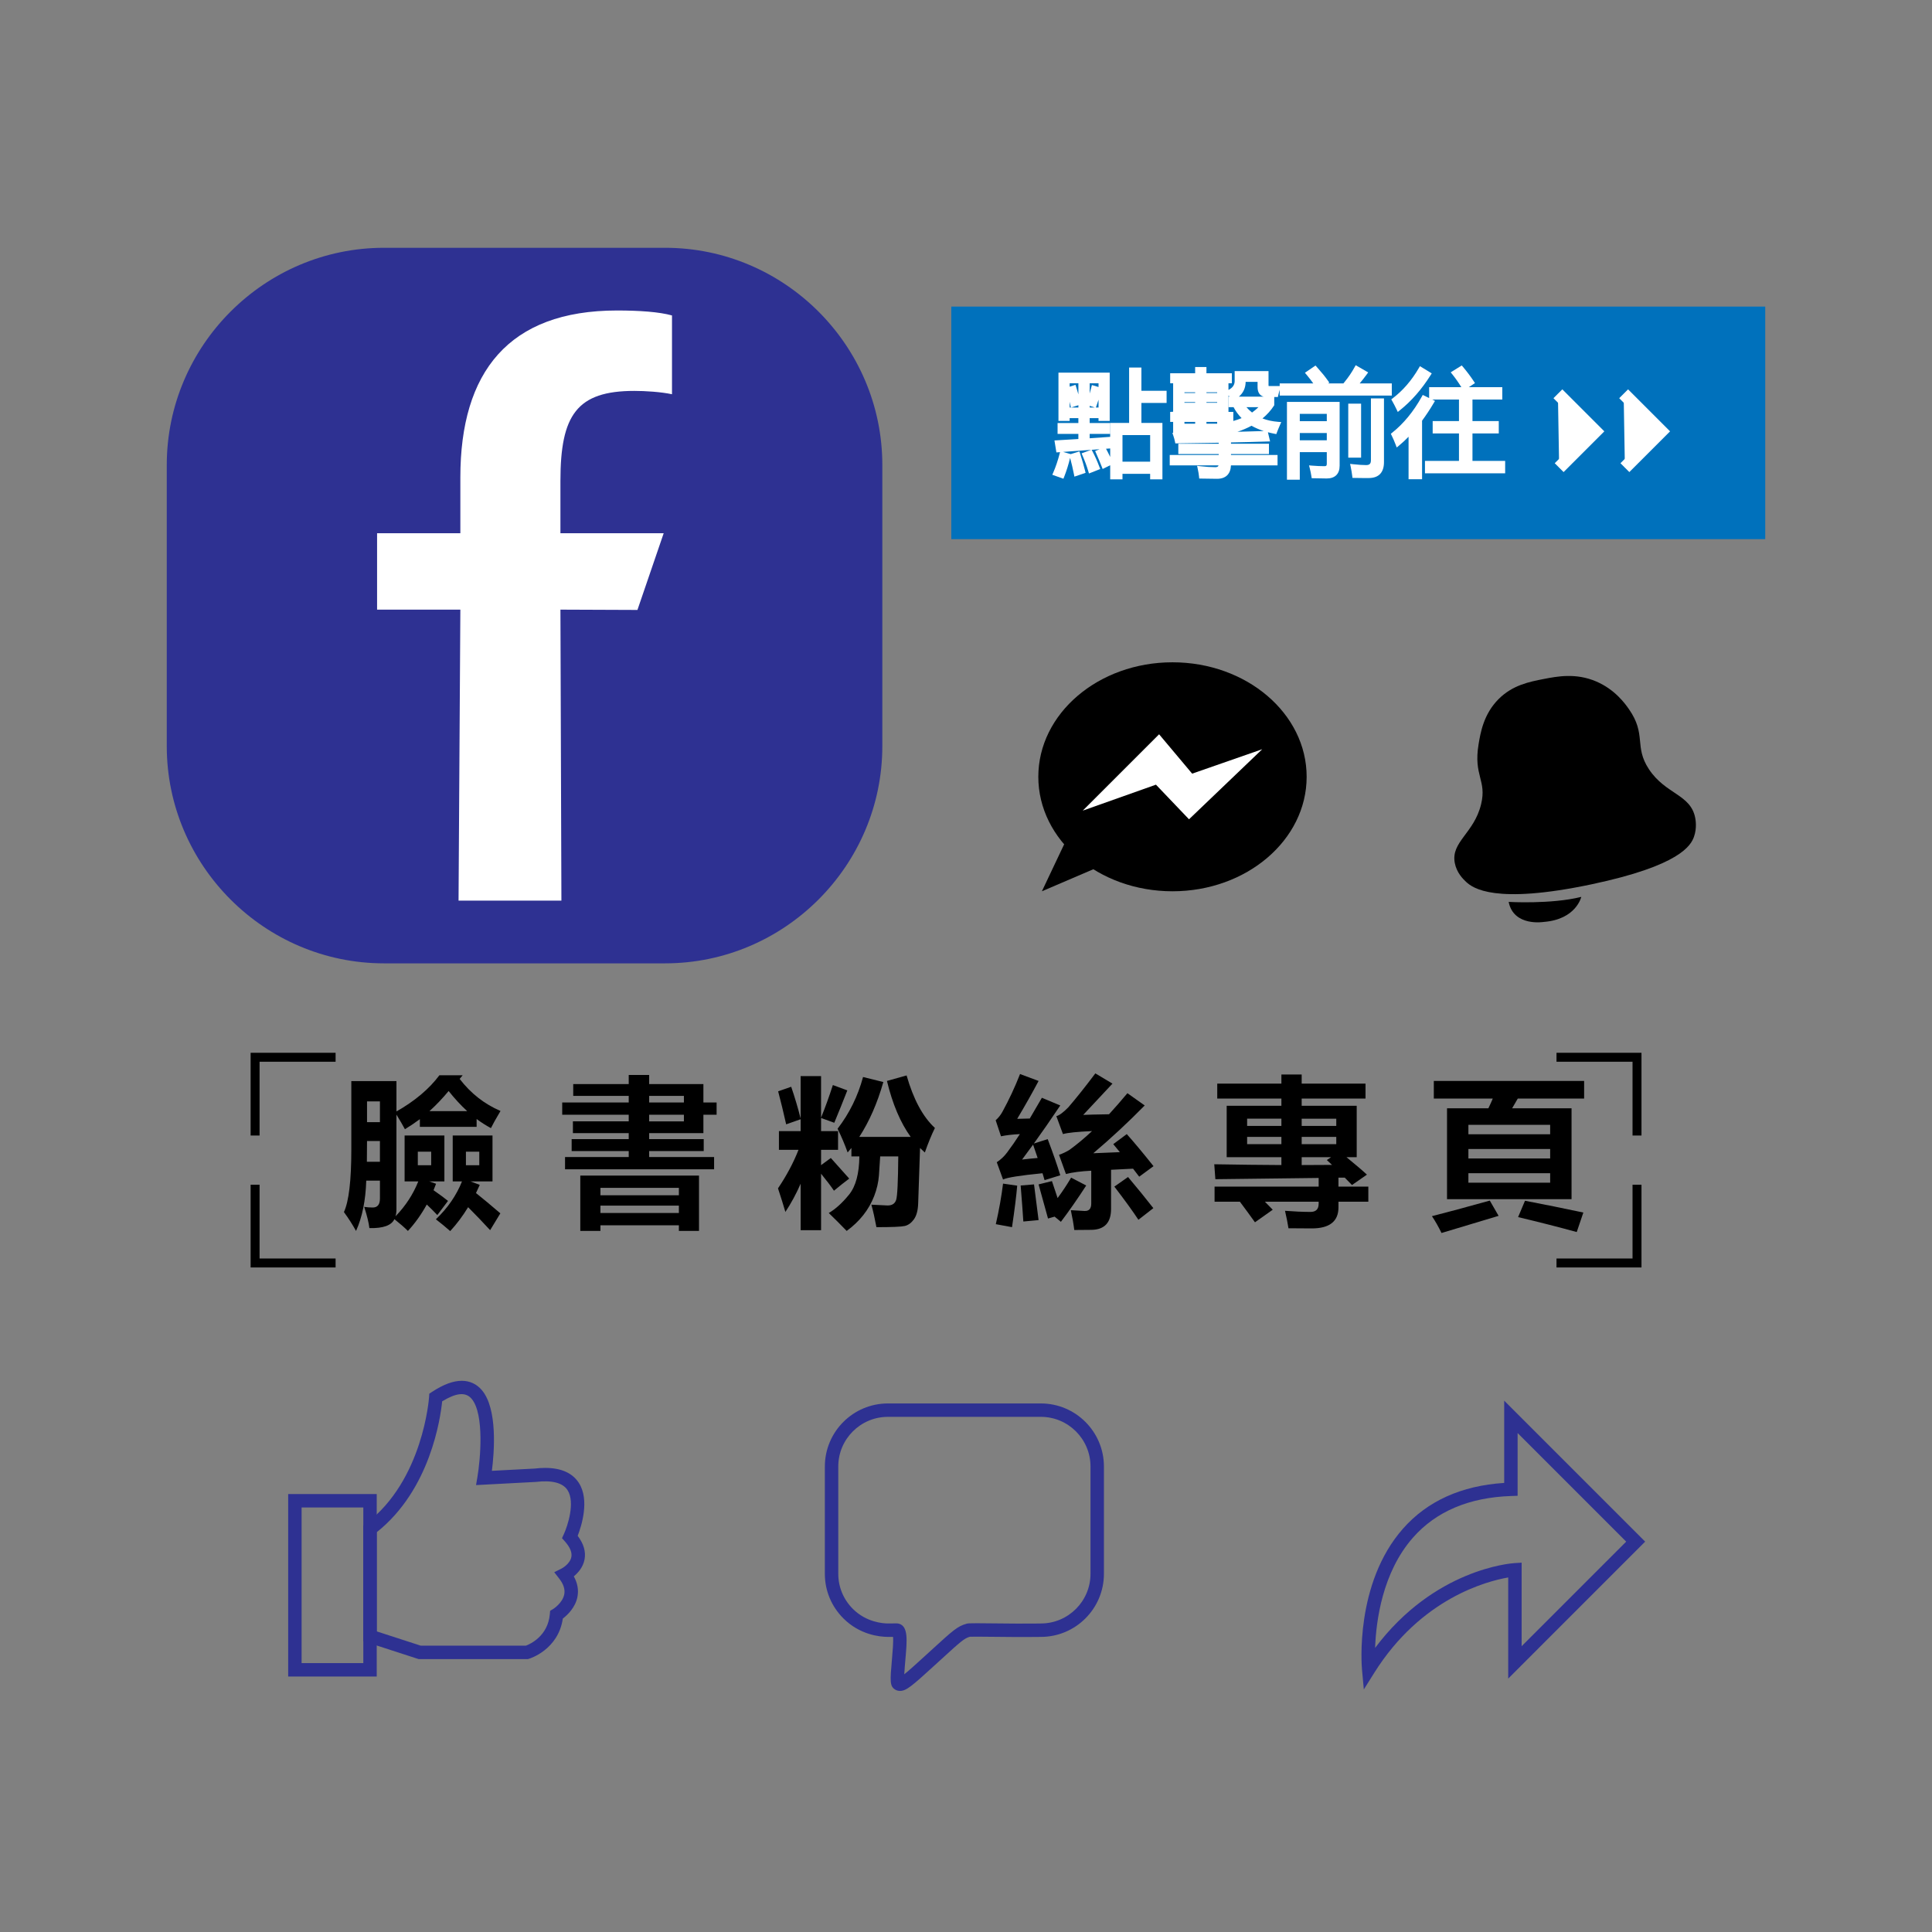
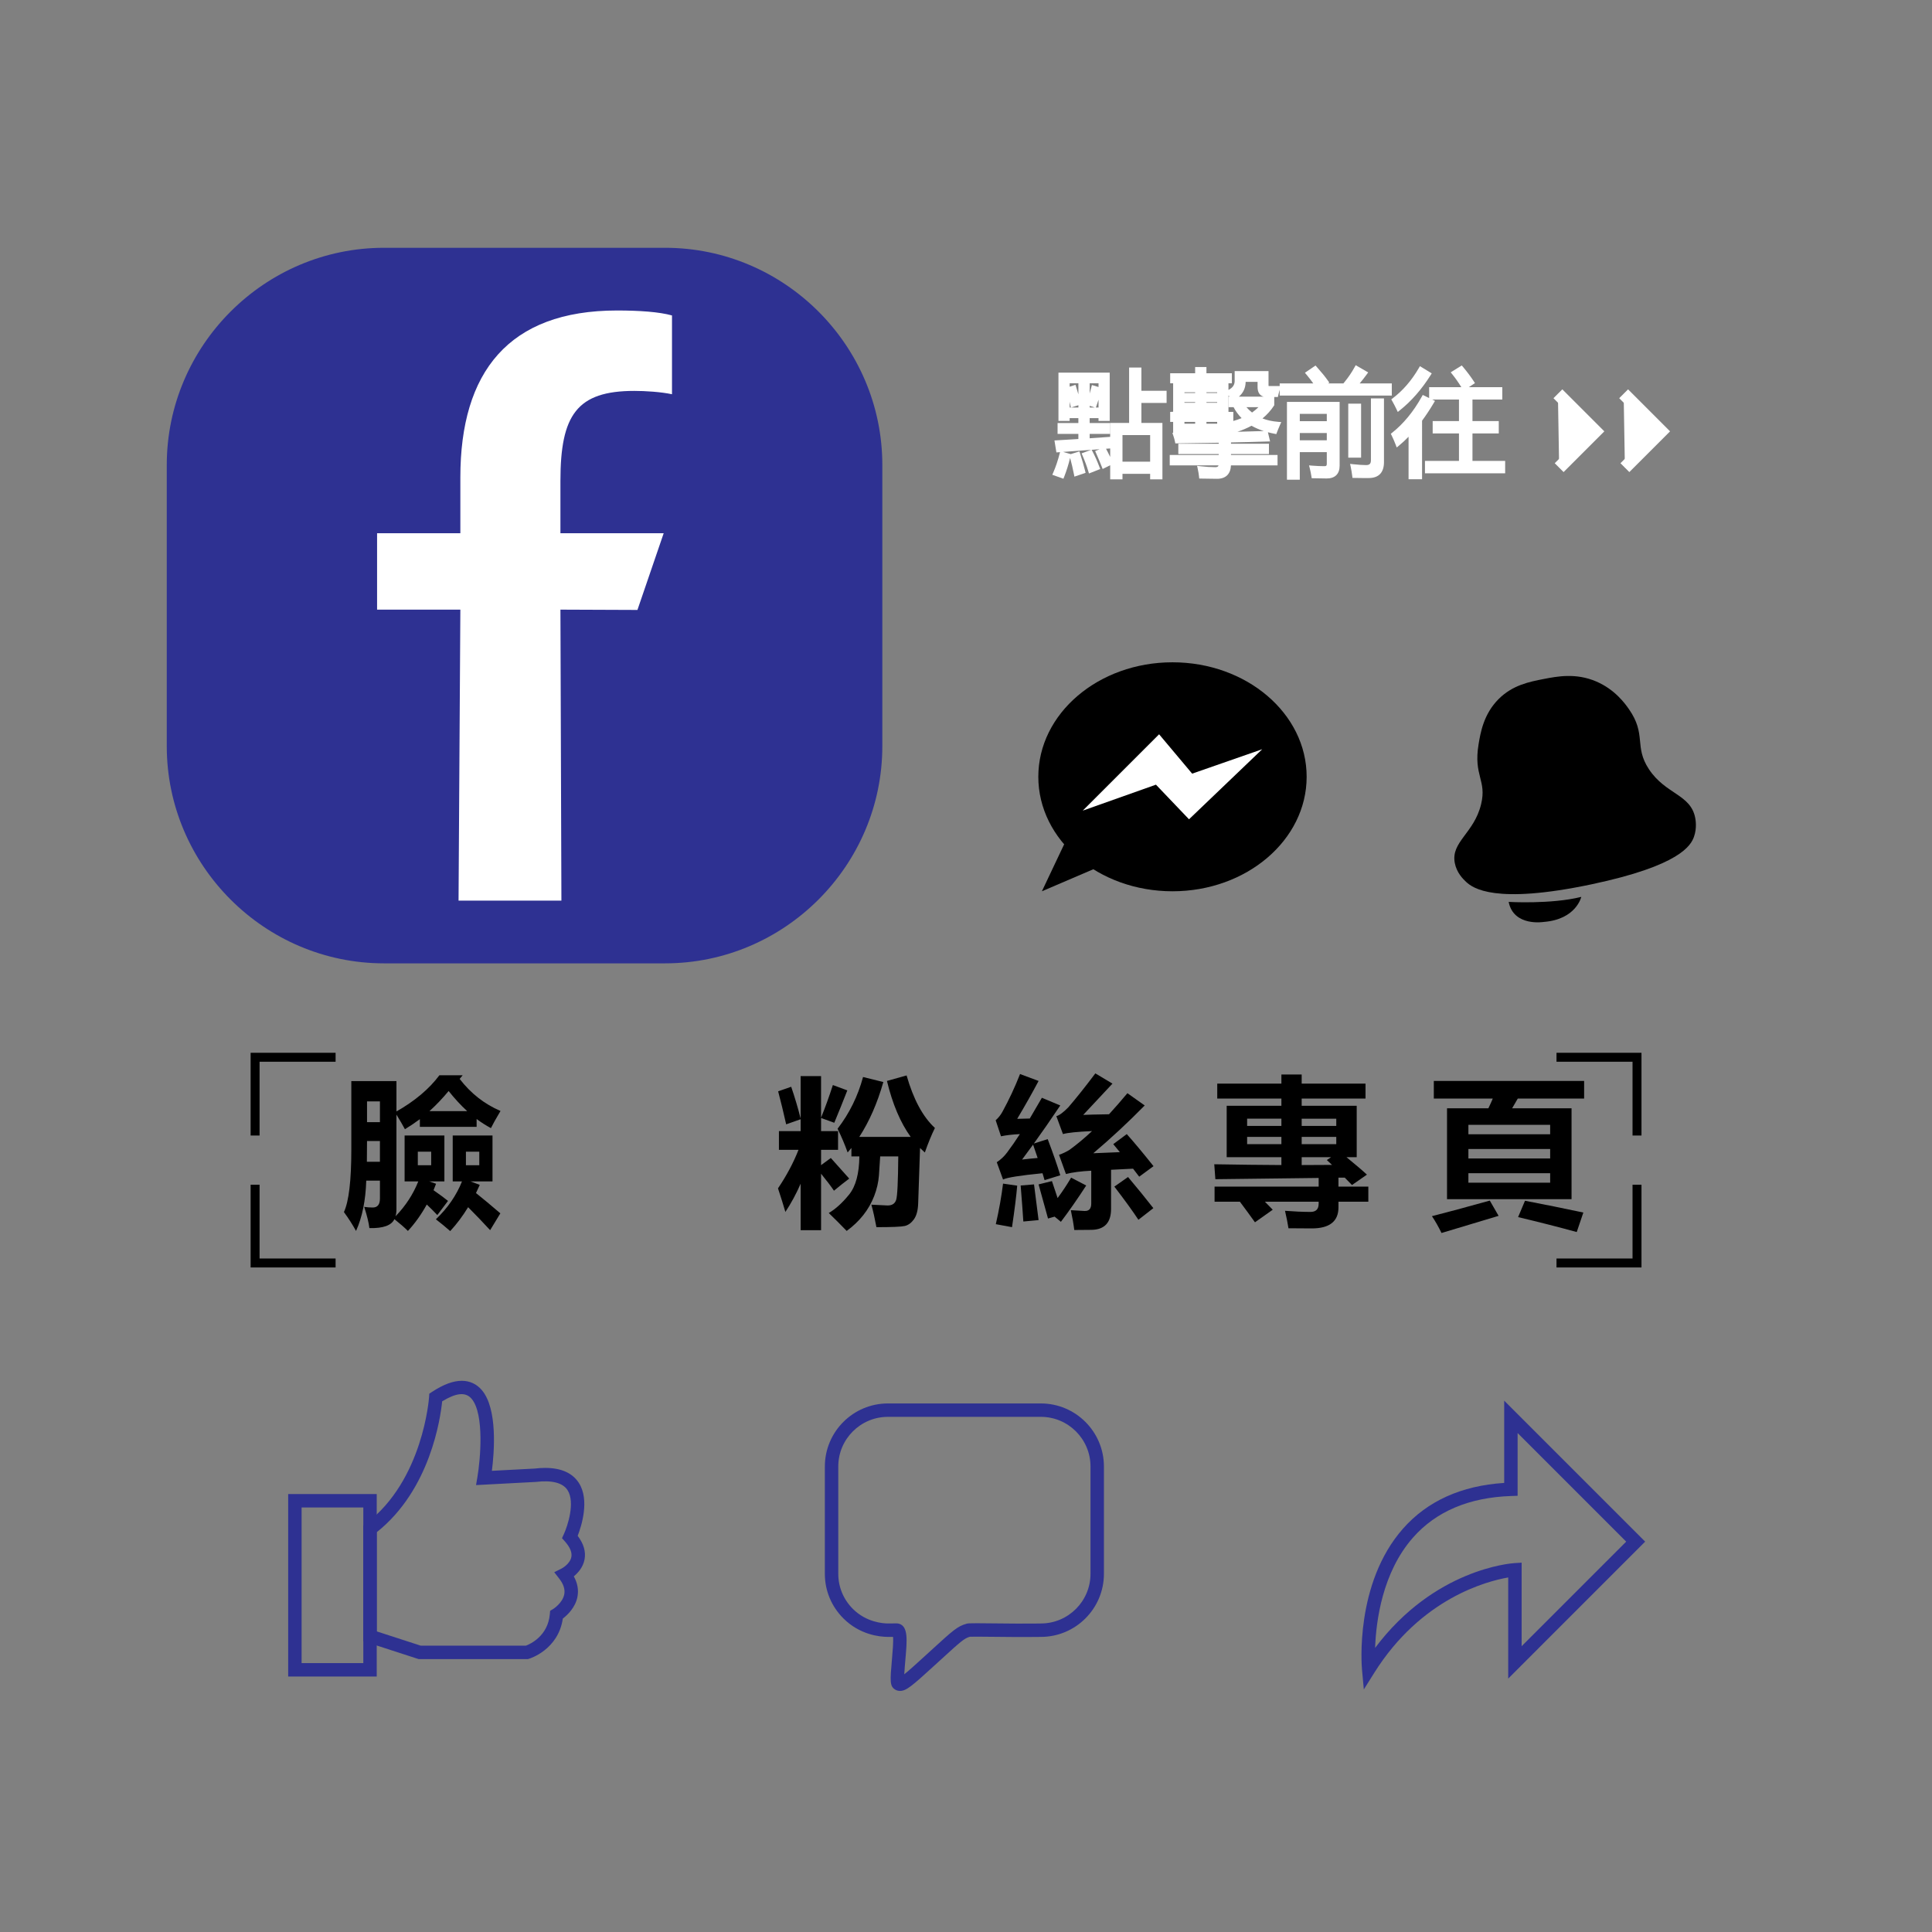
<svg xmlns="http://www.w3.org/2000/svg" version="1.1" id="圖層_1" x="0px" y="0px" width="302.4px" height="302.4px" viewBox="0 0 302.4 302.4" enable-background="new 0 0 302.4 302.4" xml:space="preserve">
  <rect x="0" y="0" width="302.4" height="302.4" fill="#808080" stroke="none" />
  <g>
    <path fill="#2E3192" d="M104.103,150.785h-44c-18.7,0-34-15.3-34-34v-44c0-18.7,15.3-34,34-34h44c18.7,0,34,15.3,34,34v44   C138.103,135.485,122.803,150.785,104.103,150.785" />
  </g>
  <g>
    <path fill="#FFFFFF" d="M71.773,140.97c0.094-15.183,0.188-30.366,0.282-45.548H59.022V83.459h13.033v-8.744   c0-16.456,7.533-26.116,24.524-26.116c3.5,0,6.605,0.217,8.603,0.776v12.332c-1.73-0.369-4.187-0.522-5.892-0.522   c-8.986,0-11.57,3.755-11.57,14.077v8.197h16.163c-1.37,4.004-2.74,8.007-4.11,12.011c-4.018-0.016-8.035-0.032-12.053-0.048   c0.051,15.182,0.102,30.365,0.153,45.548H71.773z" />
  </g>
  <g>
    <path d="M78.342,173.892c-0.706,1.182-1.206,2.076-1.501,2.683c-0.771-0.41-1.518-0.886-2.239-1.427v1.23h-8.884v-1.206   c-0.771,0.574-1.551,1.1-2.338,1.575c-0.345-0.641-0.788-1.403-1.329-2.289v14.84c0,0.41-0.049,0.771-0.147,1.082   c1.575-1.624,2.764-3.445,3.568-5.463h-2.141v-7.186h6.226v7.186h-2.362l1.058,0.369c-0.131,0.345-0.263,0.681-0.394,1.009   c1.034,0.722,1.789,1.28,2.264,1.674l-1.673,2.215c-0.459-0.492-1.009-1.042-1.649-1.649c-0.87,1.575-1.854,2.953-2.953,4.135   c-0.525-0.525-1.23-1.141-2.116-1.846c-0.459,0.984-1.764,1.452-3.913,1.402c-0.098-0.836-0.369-1.943-0.812-3.322   c0.443,0.066,0.886,0.099,1.329,0.099c0.754,0,1.132-0.468,1.132-1.402v-2.806h-2.141c-0.098,3.117-0.632,5.742-1.6,7.875   c-0.542-0.984-1.173-1.969-1.895-2.953c0.771-1.674,1.157-4.93,1.157-9.77v-10.73h7.063v4.75c2.887-1.641,5.127-3.527,6.718-5.66   h3.642l-0.467,0.566C73.683,171.136,75.815,172.81,78.342,173.892z M57.424,181.841h2.042v-3.248h-2.018   C57.449,179.396,57.44,180.479,57.424,181.841z M59.467,172.391h-2.018v3.249h2.018V172.391z M67.489,182.382v-2.116h-2.092v2.116   H67.489z M70.221,170.767c-0.968,1.165-1.969,2.215-3.002,3.15h5.906C72.124,172.998,71.156,171.948,70.221,170.767z    M70.861,177.731h6.226v7.186h-3.445l1.452,0.541c-0.197,0.443-0.394,0.87-0.591,1.28c1.05,0.837,2.322,1.895,3.814,3.175   l-1.6,2.633c-1.148-1.247-2.297-2.444-3.445-3.593c-0.853,1.395-1.788,2.641-2.805,3.74c-0.706-0.623-1.452-1.238-2.24-1.846   c1.854-1.771,3.216-3.748,4.085-5.931h-1.452V177.731z M75.02,182.382v-2.116h-2.092v2.116H75.02z" />
-     <path d="M88.442,181.103h9.967v-0.936h-8.933v-1.87h8.933v-0.935h-8.736v-1.846h8.736v-1.034h-10.41v-1.919h10.41v-1.034h-8.687   v-1.846h8.687v-1.427h3.199v1.427h8.49v2.88h2.067v1.919h-2.067v2.88h-8.49v0.935h8.54v1.87h-8.54v0.936h10.164v1.92h-23.33   V181.103z M90.829,192.669v-8.662h18.58v8.662h-3.15v-0.886h-12.28v0.886H90.829z M106.259,185.926h-12.28v1.157h12.28V185.926z    M93.979,189.863h12.28v-1.156h-12.28V189.863z M107.046,171.529h-5.438v1.034h5.438V171.529z M107.046,175.517v-1.034h-5.438   v1.034H107.046z" />
    <path d="M121.92,177.042h3.396v-1.858l-2.264,0.8c-0.411-1.837-0.829-3.56-1.255-5.168l2.042-0.713   c0.558,1.624,1.05,3.281,1.477,4.971v-6.645h3.199v6.509c0.656-1.615,1.271-3.317,1.846-5.106l2.264,0.837   c-0.673,1.723-1.354,3.413-2.042,5.069l-2.067-0.75v2.055h2.658v2.929h-2.658v2.399l1.526-1.12l2.879,3.224   c-0.788,0.591-1.583,1.223-2.387,1.896c-0.476-0.706-1.148-1.592-2.018-2.658v8.835h-3.199v-7.272   c-0.681,1.567-1.477,3.04-2.387,4.418c-0.295-1.018-0.681-2.248-1.157-3.691c1.345-1.993,2.416-4.003,3.211-6.029h-3.064V177.042z    M141.903,168.33c1.066,3.741,2.543,6.48,4.43,8.22c-0.525,1.066-1.05,2.346-1.575,3.839c-0.254-0.222-0.504-0.455-0.75-0.701   l-0.295,8.699c-0.041,1.091-0.267,1.918-0.677,2.479s-0.886,0.904-1.427,1.027s-2.018,0.185-4.43,0.185   c-0.246-1.329-0.509-2.502-0.788-3.519c1.616,0.082,2.465,0.123,2.547,0.123c0.705,0,1.15-0.298,1.335-0.893   s0.293-2.856,0.326-6.786h-2.83c-0.049,0.919-0.115,1.916-0.197,2.99c-0.083,1.075-0.331,2.147-0.745,3.218   c-0.415,1.07-0.98,2.061-1.698,2.972c-0.718,0.91-1.585,1.739-2.602,2.485c-0.886-0.919-1.821-1.854-2.806-2.806   c1.066-0.623,2.125-1.583,3.175-2.879c1.05-1.296,1.587-3.29,1.612-5.98h-1.243v-1.329c-0.197,0.246-0.394,0.484-0.591,0.714   c-0.443-1.247-0.968-2.485-1.575-3.716c1.854-2.412,3.183-5.11,3.987-8.097l3.175,0.788c-0.935,3.297-2.19,6.16-3.765,8.588h8.047   c-1.608-2.23-2.846-5.151-3.716-8.761L141.903,168.33z" />
    <path d="M159.213,175.122c0.492-0.016,1.148-0.032,1.969-0.049c0.607-1.017,1.239-2.1,1.895-3.248l2.879,1.205   c-1.477,2.199-2.854,4.184-4.134,5.956l2.166-0.689c0.853,2.248,1.509,4.135,1.969,5.66l-2.461,0.763   c-0.099-0.312-0.205-0.672-0.32-1.082c-3.511,0.344-5.57,0.672-6.177,0.984l-0.984-2.707c0.624-0.41,1.157-0.911,1.6-1.502   c0.656-0.869,1.329-1.837,2.018-2.903c-1.23,0.065-2.215,0.181-2.953,0.345l-0.836-2.511c0.426-0.377,0.779-0.82,1.058-1.329   c1.05-1.919,1.969-3.888,2.756-5.906l2.904,1.083C161.609,170.996,160.493,172.974,159.213,175.122z M156.999,185.262l2.215,0.319   c-0.131,1.575-0.402,3.741-0.812,6.497l-2.535-0.468C156.375,189.379,156.752,187.263,156.999,185.262z M162.561,190.971   l-2.387,0.222c-0.082-1.329-0.222-3.207-0.418-5.636l2.092-0.172C161.912,185.926,162.15,187.788,162.561,190.971z    M159.977,181.496c0.836-0.099,1.649-0.18,2.436-0.246c-0.213-0.64-0.451-1.337-0.713-2.092   C161.108,179.979,160.534,180.758,159.977,181.496z M164.652,184.868c0.115,0.36,0.41,1.247,0.886,2.657   c0.771-1.05,1.477-2.116,2.117-3.199l2.362,1.23c-1.362,2.101-2.683,3.995-3.962,5.685c-0.329-0.278-0.657-0.549-0.984-0.812   l-1.034,0.295c-0.525-1.936-1.018-3.716-1.477-5.34L164.652,184.868z M176.366,177.51c1.198,1.346,2.592,3.019,4.184,5.021   l-2.239,1.648c-0.328-0.427-0.648-0.845-0.96-1.255c-1.329,0.065-2.478,0.123-3.445,0.172v6.128c0,2.133-1.009,3.224-3.027,3.273   c-0.788,0.016-1.698,0.024-2.731,0.024c-0.115-0.936-0.295-1.969-0.542-3.101c0.295,0.016,1.009,0.057,2.141,0.123   c0.705,0.032,1.058-0.353,1.058-1.157v-5.144c-1.625,0.082-2.945,0.255-3.962,0.518l-1.083-3.003   c0.607-0.213,1.157-0.476,1.649-0.787c1.132-0.82,2.305-1.797,3.519-2.929c-2.297,0.099-3.814,0.254-4.553,0.468l-1.034-2.806   c0.459-0.115,1.083-0.574,1.87-1.378c1.247-1.444,2.658-3.216,4.233-5.315l2.683,1.6c-1.887,2.018-3.413,3.65-4.578,4.896   c0.706-0.032,2.051-0.065,4.036-0.098c0.935-1.018,1.895-2.117,2.879-3.298l2.707,1.919c-2.592,2.642-5.275,5.136-8.047,7.481   c1.066-0.032,2.453-0.09,4.159-0.172c-0.345-0.427-0.689-0.845-1.034-1.255L176.366,177.51z M176.563,184.228   c1.411,1.674,2.732,3.298,3.962,4.873l-2.338,1.821c-0.886-1.346-2.141-3.076-3.765-5.192L176.563,184.228z" />
    <path d="M190.108,185.729h16.291v-1.354c-5.217,0.065-10.606,0.131-16.168,0.196l-0.172-2.338   c3.806,0.066,7.309,0.106,10.508,0.123v-1.23h-8.564v-8.047h8.564v-1.132h-10.041v-2.338h10.041v-1.428h3.174v1.428h9.992v2.338   h-9.992v1.132h8.613v8.047h-1.6c1.427,1.165,2.494,2.075,3.199,2.731l-2.338,1.625c-0.377-0.395-0.755-0.779-1.132-1.157   c-0.328,0-0.656,0-0.984,0v1.403h4.676v2.362H209.5v0.886c0,2.198-1.395,3.298-4.184,3.298c-0.82,0-2.035-0.009-3.642-0.024   c-0.115-0.755-0.295-1.666-0.542-2.732c1.509,0.115,2.838,0.173,3.987,0.173c0.853,0,1.279-0.427,1.279-1.28v-0.319h-8.416   c0.41,0.41,0.82,0.828,1.23,1.255l-2.781,1.969c-0.787-1.1-1.575-2.174-2.362-3.224h-3.962V185.729z M195.202,176.229h5.365v-1.132   h-5.365V176.229z M195.202,179.085h5.365v-1.133h-5.365V179.085z M209.156,175.098h-5.414v1.132h5.414V175.098z M209.156,179.085   v-1.133h-5.414v1.133H209.156z M208.491,182.333c-0.279-0.263-0.549-0.517-0.812-0.763l0.665-0.443h-4.602v1.23   C205.448,182.357,207.031,182.35,208.491,182.333z" />
    <path d="M233.185,187.919l1.378,2.388c-0.706,0.213-3.683,1.107-8.933,2.683c-0.509-1.034-1.009-1.912-1.501-2.634   C226.458,189.765,229.477,188.953,233.185,187.919z M226.491,173.474h6.472c0.263-0.541,0.492-1.05,0.689-1.525h-9.229v-2.757   h23.527v2.757h-10.385c-0.295,0.524-0.591,1.033-0.886,1.525h9.302v14.225h-19.491V173.474z M242.634,176.058h-12.797v1.477h12.797   V176.058z M229.837,181.324h12.797v-1.477h-12.797V181.324z M229.837,185.114h12.797v-1.477h-12.797V185.114z M238.697,187.944   c3.084,0.59,6.128,1.205,9.13,1.846l-1.034,3.051c-2.806-0.771-5.865-1.55-9.179-2.338L238.697,187.944z" />
  </g>
  <g>
    <path d="M204.519,121.584c0,9.897-9.402,17.92-21,17.92s-21-8.023-21-17.92c0-9.896,9.402-17.92,21-17.92   S204.519,111.688,204.519,121.584" />
  </g>
  <g>
    <path d="M168.119,128.865c-1.68,3.546-3.36,7.093-5.04,10.64c5.227-2.24,10.453-4.48,15.68-6.72" />
  </g>
  <g>
    <path fill="#FFFFFF" d="M181.424,114.932l-11.951,11.95c3.82-1.355,7.639-2.71,11.458-4.065c1.725,1.806,3.45,3.614,5.175,5.42   c3.818-3.655,7.638-7.309,11.457-10.965c-3.655,1.274-7.31,2.547-10.965,3.82C184.874,119.038,183.149,116.985,181.424,114.932" />
  </g>
  <g>
    <path d="M265.341,128.034c0.025,0.137,0.315,1.511-0.197,2.94c-0.477,1.333-2.135,4.512-16.071,7.448   c-15.155,3.193-18.567,0.567-19.6-0.392c-0.5-0.465-1.473-1.442-1.764-2.94c-0.645-3.32,3.011-4.642,4.116-9.212   c0.915-3.788-1.226-4.412-0.392-9.408c0.298-1.785,0.786-4.707,3.136-7.056c2.189-2.188,4.814-2.699,7.056-3.136   c2.109-0.411,5.036-0.981,8.232,0.392c2.914,1.252,4.492,3.448,5.096,4.312c2.802,4.006,0.777,5.828,3.136,9.408   C260.705,124.359,264.636,124.305,265.341,128.034" />
  </g>
  <g>
    <path d="M236.137,141.166c0,0,6.664,0.392,11.368-0.784c0,0-0.784,3.528-5.88,3.92   C241.625,144.302,236.921,145.086,236.137,141.166" />
  </g>
  <g>
    <path fill="#2E3192" d="M58.967,262.412H45.107v-28.56h13.859V262.412z M47.207,260.313h9.66v-24.36h-9.66V260.313z" />
  </g>
  <g>
    <path fill="#2E3192" d="M82.641,259.683h-17.12l-8.654-2.807V238.79l0.417-0.315c8.961-6.771,9.867-19.678,9.875-19.808   l0.033-0.525l0.44-0.288c1.778-1.163,3.299-1.728,4.65-1.728c1.248,0,2.334,0.506,3.143,1.464c2.481,2.939,1.94,9.703,1.566,12.626   l6.7-0.353c0.531-0.066,1.105-0.103,1.638-0.103c2.502,0,4.279,0.793,5.28,2.357c1.708,2.668,0.41,6.729-0.19,8.275   c0.947,1.248,1.308,2.494,1.073,3.712c-0.233,1.211-1.021,2.088-1.679,2.63c0.581,1.051,0.774,2.117,0.575,3.181   c-0.32,1.713-1.601,2.897-2.293,3.425c-0.715,4.864-5.112,6.239-5.305,6.297L82.641,259.683z M65.853,257.583h16.459   c0.653-0.243,3.436-1.476,3.749-4.926l0.048-0.531l0.458-0.274c0.011-0.007,1.504-0.935,1.758-2.331   c0.138-0.759-0.126-1.575-0.787-2.424l-0.787-1.011l1.146-0.573c0.008-0.004,1.324-0.692,1.534-1.814   c0.132-0.709-0.207-1.526-1.009-2.429l-0.456-0.513l0.287-0.624c0.58-1.265,1.816-4.966,0.585-6.886   c-0.742-1.157-2.44-1.595-4.967-1.293l-9.359,0.495l0.219-1.293c0.438-2.579,1.126-9.8-0.911-12.212   c-0.951-1.125-2.453-0.916-4.612,0.398c-0.264,2.626-1.861,13.833-10.242,20.485v15.522L65.853,257.583z" />
  </g>
  <g>
    <path fill="#2E3192" d="M213.469,264.432l-0.285-3.086c-0.051-0.547-1.15-13.495,6.41-22.073c3.813-4.327,9.141-6.734,15.845-7.164   v-12.875l22.065,22.064l-21.435,21.436v-15.826c-3.368,0.581-13.636,3.261-20.951,14.899L213.469,264.432z M237.539,224.304v9.82   l-1.014,0.034c-6.583,0.223-11.749,2.411-15.355,6.503c-4.788,5.433-5.785,13.018-5.936,17.271   c9.259-12.354,21.279-13.238,21.821-13.271l1.114-0.069v13.072l16.366-16.365L237.539,224.304z" />
  </g>
  <g>
    <path fill="#2E3192" d="M140.871,264.666c-0.27,0-0.522-0.069-0.75-0.204c-0.876-0.524-0.806-1.34-0.509-4.773l0.02-0.231   c0.08-0.913,0.216-2.479,0.151-3.252c-0.197,0.002-0.456,0.004-0.8,0.004c-1.237-0.004-4.374-0.294-6.978-2.898   c-1.869-1.868-2.898-4.344-2.898-6.972v-16.8c0-5.442,4.427-9.869,9.87-9.869h23.94c5.442,0,9.87,4.427,9.87,9.869v16.8   c0,5.442-4.427,9.87-9.87,9.87l-0.791,0.01c-2.181,0.024-3.819,0.005-4.836-0.007l-0.265-0.003   c-1.96-0.021-3.324-0.036-4.209-0.036c-0.678,0-0.928,0.009-1.02,0.016c-0.876,0.256-1.348,0.669-4.743,3.773l-0.648,0.592   C142.765,263.881,141.868,264.666,140.871,264.666z M140.321,254.096c0.133,0,0.281,0.008,0.46,0.07   c1.378,0.47,1.195,2.569,0.942,5.473l-0.02,0.23c-0.041,0.477-0.124,1.436-0.166,2.192c0.82-0.653,2.109-1.832,3.451-3.058   l0.648-0.592c3.581-3.275,4.226-3.865,5.659-4.264c0.187-0.052,0.387-0.075,1.521-0.075c0.89,0,2.261,0.015,4.146,0.036   l0.352,0.004c1.007,0.011,2.624,0.03,4.792,0.007l0.811-0.01c4.284,0,7.77-3.486,7.77-7.771v-16.8c0-4.284-3.486-7.77-7.77-7.77   h-23.94c-4.284,0-7.77,3.485-7.77,7.77v16.8c0,2.066,0.811,4.015,2.283,5.487c2.109,2.109,4.735,2.281,5.49,2.284   c0.632,0,0.968-0.007,1.156-0.011L140.321,254.096z" />
  </g>
  <g>
-     <rect x="148.898" y="47.987" fill="#0071BC" width="127.399" height="36.4" />
-   </g>
+     </g>
  <g>
    <path fill="#FFFFFF" d="M167.212,71.337c-0.252,1.114-0.574,2.165-0.965,3.153l-1.068-0.379c0.391-0.896,0.735-1.918,1.034-3.067   L167.212,71.337z M165.455,69.27c1.091-0.057,2.32-0.132,3.686-0.224v-1.482h-3.255v-0.999h3.255v-1.464h-2.066v0.431h-1.051   v-6.856h7.321v6.856h-1.051v-0.431h-2.084v1.464h3.187v0.999h-3.187v1.413c1.079-0.069,2.233-0.149,3.462-0.241   c-0.057,0.264-0.097,0.637-0.12,1.12c-3.434,0.252-6.07,0.448-7.907,0.585L165.455,69.27z M167.075,64.137h2.067v-4.496h-2.067   V64.137z M167.264,60.95l0.844-0.276c0.356,1.137,0.574,1.935,0.654,2.394l-0.878,0.276   C167.712,62.517,167.505,61.719,167.264,60.95 M168.728,71.096c0.333,1.045,0.592,1.941,0.775,2.687l-1.068,0.362   c-0.183-0.93-0.402-1.849-0.654-2.756L168.728,71.096z M170.692,70.82c0.379,0.713,0.735,1.51,1.068,2.395l-1.085,0.43   c-0.242-0.815-0.546-1.642-0.913-2.48L170.692,70.82z M172.294,59.64h-2.084v4.496h2.084V59.64z M172.035,60.967   c-0.252,0.953-0.499,1.763-0.74,2.429l-0.827-0.276c0.218-0.666,0.448-1.47,0.689-2.412L172.035,60.967z M172.811,70.407   c0.322,0.585,0.649,1.257,0.982,2.015l-1.017,0.5c-0.252-0.643-0.551-1.355-0.895-2.136L172.811,70.407z M174.12,66.548h2.963   v-8.665h1.223v3.635h3.945v1.206h-3.945v3.824h3.29v8.131h-1.223v-0.861h-5.03v0.861h-1.223V66.548z M180.373,67.754h-5.03v4.857   h5.03V67.754z" />
  </g>
  <g>
    <path fill="#FFFFFF" d="M181.946,75.029h-1.923v-0.861h-4.33v0.861h-1.923v-2.206l-1.181,0.581l-0.139-0.354   c-0.25-0.639-0.548-1.346-0.89-2.123l-0.145-0.33l0.699-0.285c-0.43,0.032-0.846,0.063-1.247,0.092l0.133,0.251   c0.386,0.726,0.751,1.545,1.086,2.436l0.121,0.322l-1.76,0.697l-0.109-0.367c-0.238-0.802-0.541-1.623-0.898-2.439l-0.148-0.34   l1.498-0.555c-1.734,0.128-3.195,0.236-4.385,0.325l1.182,0.347l1.369-0.424l0.105,0.331c0.337,1.058,0.6,1.969,0.782,2.71   l0.077,0.312l-1.751,0.593l-0.077-0.392c-0.167-0.846-0.367-1.701-0.597-2.545c-0.247,1.034-0.557,2.026-0.922,2.951l-0.125,0.314   l-1.74-0.618l0.15-0.344c0.38-0.87,0.722-1.885,1.016-3.016l0.048-0.184c-0.085,0.006-0.169,0.013-0.252,0.019l-0.32,0.024   l-0.304-1.874l0.39-0.021c1.002-0.052,2.12-0.12,3.354-0.202v-0.804h-3.255v-1.699h3.255v-0.764h-1.366v0.431h-1.751v-7.556h8.021   v7.556h-1.751v-0.431h-1.384v0.764h3.187v1.699h-3.187v0.689c0.97-0.063,1.999-0.135,3.086-0.216l0.124-0.009v-2.18h2.963v-8.665   h1.923v3.635h3.945v1.906h-3.945v3.124h3.29V75.029z M180.723,74.329h0.523v-7.431h-3.29v-4.524h3.945v-0.506h-3.945v-3.635h-0.523   v8.665h-2.963v7.431h0.523v-0.861h5.73V74.329z M165.646,73.906l0.397,0.141c0.293-0.781,0.546-1.608,0.753-2.466l-0.337-0.099   C166.216,72.365,165.943,73.178,165.646,73.906z M168.208,71.624c0.184,0.685,0.348,1.375,0.491,2.063l0.386-0.131   c-0.151-0.582-0.347-1.26-0.586-2.022L168.208,71.624z M170.229,71.365c0.254,0.607,0.479,1.215,0.669,1.815l0.411-0.163   c-0.248-0.631-0.511-1.221-0.785-1.762L170.229,71.365z M172.346,70.975c0.227,0.521,0.432,1.01,0.616,1.466l0.375-0.184   c-0.232-0.514-0.461-0.985-0.684-1.407L172.346,70.975z M173.118,70.239c0.212,0.386,0.431,0.817,0.652,1.287v-1.334l-0.192,0.014   C173.423,70.217,173.27,70.228,173.118,70.239z M165.863,69.599l0.076,0.47c1.761-0.131,4.188-0.312,7.282-0.539   c0.01-0.149,0.023-0.287,0.037-0.412c-1.066,0.078-2.075,0.147-3.025,0.208l-0.373,0.024v-2.136h3.187v-0.299h-3.187v-2.165h2.784   v0.431h0.351v-6.156h-6.621v6.156h0.351v-0.431h2.766v2.165h-3.255v0.299h3.255v2.159l-0.327,0.022   C167.957,69.477,166.856,69.545,165.863,69.599z M180.723,72.961h-5.73v-5.557h5.73V72.961z M175.693,72.261h4.33v-4.157h-4.33   V72.261z M169.492,64.487h-2.767v-5.196h2.767V64.487z M167.642,63.787h1.15v-0.361L167.642,63.787z M167.425,63.787h0.193   l-0.077-0.372c-0.037-0.178-0.076-0.355-0.116-0.532V63.787z M167.699,61.176c0.167,0.559,0.316,1.134,0.446,1.719l0.211-0.066   c-0.092-0.405-0.252-0.978-0.477-1.712L167.699,61.176z M168.336,60.231l0.106,0.338c0.137,0.438,0.253,0.824,0.35,1.161v-1.74   h-1.367v0.538L168.336,60.231z M172.644,64.486h-2.784V59.29h2.784V64.486z M171.526,63.786h0.417V62.56   c-0.107,0.345-0.214,0.664-0.319,0.956L171.526,63.786z M170.56,63.786h0.799l-0.799-0.267V63.786z M170.907,62.897l0.172,0.058   c0.174-0.51,0.351-1.096,0.529-1.749l-0.203-0.06C171.234,61.796,171.067,62.382,170.907,62.897z M170.56,59.99v1.602   c0.085-0.307,0.171-0.631,0.258-0.971l0.09-0.352l1.036,0.306V59.99H170.56z" />
  </g>
  <g>
    <path fill="#FFFFFF" d="M183.44,71.562h7.666v-0.844h-6.322v-0.913h6.322v-0.862c-2.423,0.046-4.709,0.081-6.856,0.104   c-0.069-0.334-0.156-0.649-0.259-0.948c5.329-0.057,10.043-0.155,14.143-0.293l0.224,0.948c-2.102,0.069-4.111,0.121-6.029,0.155   v0.896h5.943v0.913h-5.943v0.844h7.287v0.93h-7.287v0.172c0,1.287-0.609,1.93-1.826,1.93c-0.769,0-1.597-0.012-2.481-0.035   c-0.034-0.356-0.103-0.769-0.206-1.24c0.884,0.103,1.688,0.155,2.411,0.155c0.586,0,0.879-0.293,0.879-0.879v-0.103h-7.666V71.562z    M190.864,65.894h1.069v1.809h-1.069v-0.241h-6.89v-1.568h1.068v0.776h2.377v-0.982h-3.91v-0.862h3.91v-0.637h-2.377v0.258h-1.068   V60.26h3.445v-0.62h-3.91v-0.861h3.91v-0.982h1.068v0.982h3.98v0.861h-3.98v0.62h3.446v4.186h-1.069v-0.258h-2.377v0.637h4.204   v0.862h-4.204v0.982h2.377V65.894z M185.042,61.862h2.377v-0.81h-2.377V61.862z M185.042,63.396h2.377v-0.81h-2.377V63.396z    M190.864,61.053h-2.377v0.81h2.377V61.053z M188.487,63.396h2.377v-0.81h-2.377V63.396z M192.656,63.378v-0.947h6.443v0.896   c-0.563,0.861-1.286,1.613-2.171,2.256c0.896,0.437,1.93,0.701,3.101,0.793c-0.207,0.47-0.367,0.861-0.482,1.171   c-1.436-0.275-2.653-0.712-3.652-1.309c-0.965,0.539-2.079,0.982-3.342,1.326c-0.138-0.333-0.316-0.689-0.534-1.068   c1.102-0.218,2.084-0.534,2.945-0.947c-0.7-0.597-1.257-1.321-1.67-2.171H192.656z M194.62,59.417v0.31   c0,1.103-0.517,1.941-1.551,2.515c-0.241-0.276-0.499-0.551-0.774-0.827c0.872-0.39,1.309-0.981,1.309-1.774v-1.206h4.599v1.843   c0,0.333,0.144,0.5,0.431,0.5h1.378c-0.104,0.333-0.195,0.672-0.276,1.017h-1.464c-0.724,0-1.085-0.403-1.085-1.207v-1.171H194.62z    M197.755,63.378h-3.376c0.448,0.644,0.976,1.183,1.584,1.62C196.664,64.539,197.261,63.999,197.755,63.378" />
  </g>
  <g>
    <path fill="#FFFFFF" d="M190.503,74.943c-0.772,0-1.603-0.012-2.49-0.035l-0.31-0.008l-0.03-0.309   c-0.032-0.338-0.099-0.741-0.199-1.199l-0.105-0.479l0.487,0.057c0.871,0.102,1.668,0.153,2.371,0.153   c0.293,0,0.444-0.078,0.501-0.282h-7.639v-1.63h7.666v-0.144h-6.322v-1.613h6.322v-0.155c-2.292,0.043-4.46,0.076-6.502,0.098   l-0.288,0.003l-0.059-0.282c-0.064-0.312-0.148-0.617-0.248-0.905l-0.158-0.459l0.122-0.001v-1.715h-0.465v-1.563l0.465-0.029   v-4.456h-0.465v-1.562h3.91v-0.982h1.768v0.982h3.98v1.562h-0.534v1.042c0.653-0.328,0.971-0.785,0.971-1.393v-1.556h5.299v2.193   c0,0.112,0.023,0.147,0.023,0.147l1.911,0.003l-0.142,0.455c-0.102,0.325-0.19,0.656-0.269,0.993l-0.063,0.27h-0.564v1.287   l-0.057,0.087c-0.48,0.734-1.078,1.398-1.783,1.98c0.728,0.281,1.548,0.458,2.447,0.529l0.492,0.039l-0.199,0.451   c-0.204,0.462-0.361,0.847-0.474,1.152l-0.103,0.277l-0.291-0.056c-0.353-0.067-0.693-0.145-1.022-0.232l0.338,1.431l-0.428,0.014   c-1.979,0.065-3.875,0.115-5.69,0.149v0.202h5.943v1.613h-5.943v0.144h7.287v1.63h-7.291   C192.615,74.199,191.849,74.943,190.503,74.943z M188.334,74.216c0.767,0.018,1.491,0.027,2.168,0.027   c1.021,0,1.476-0.487,1.476-1.58v-0.522h7.287v-0.229h-7.287v-1.544h5.943v-0.213h-5.943v-1.59l0.344-0.006   c1.786-0.031,3.651-0.079,5.596-0.141l-0.06-0.253c-3.91,0.129-8.412,0.223-13.395,0.279c0.023,0.083,0.045,0.166,0.065,0.25   c2.063-0.023,4.254-0.057,6.57-0.101l0.357-0.007v1.569h-6.322v0.213h6.322v1.544h-7.666v0.229h7.666v0.453   c0,0.781-0.448,1.229-1.229,1.229c-0.598,0-1.26-0.036-1.973-0.106C188.286,73.893,188.313,74.059,188.334,74.216z M195.89,66.64   c-0.666,0.357-1.401,0.673-2.198,0.943c1.434-0.035,2.806-0.074,4.111-0.117C197.101,67.239,196.461,66.963,195.89,66.64z    M191.214,67.352h0.369v-0.913l-0.11-0.191l0.022-0.004h-0.281v0.776h-3.077v-1.682h4.204v-0.162h-4.204v-1.337h3.077v0.258h0.369   V60.61h-3.446v-1.32h3.98v-0.161h-3.98v-0.982h-0.368v0.982h-3.91v0.161h3.91v1.32h-3.445v3.486h0.368v-0.258h3.077v1.337h-3.91   v0.162h3.91v1.682h-3.077v-0.776h-0.368v0.868h6.89V67.352z M195.901,65.834l0.174,0.104c0.894,0.534,1.987,0.94,3.251,1.208   c0.057-0.144,0.121-0.3,0.192-0.469c-1.019-0.125-1.939-0.386-2.744-0.779l-0.524-0.255l0.472-0.342   c0.815-0.592,1.497-1.291,2.026-2.079v-0.44h-5.743v0.247h0.507l0.096,0.197c0.39,0.802,0.922,1.495,1.582,2.058l0.409,0.349   l-0.485,0.232c-0.76,0.365-1.621,0.659-2.563,0.876c0.072,0.138,0.139,0.273,0.199,0.404c1.11-0.322,2.109-0.729,2.974-1.212   L195.901,65.834z M188.837,66.319h1.677v-0.282h-1.677V66.319z M185.392,66.319h1.677v-0.282h-1.677V66.319z M192.283,64.475h0.758   v1.418c0.457-0.129,0.89-0.278,1.296-0.447c-0.501-0.5-0.922-1.076-1.258-1.718h-0.773v-1.647h0.147   c-0.056-0.06-0.112-0.12-0.17-0.179V64.475z M193.915,62.082h3.862c-0.61-0.171-0.94-0.687-0.94-1.494v-0.821h-1.867   C194.96,60.711,194.606,61.487,193.915,62.082z M192.872,61.505c0.091,0.095,0.179,0.191,0.266,0.286   c0.762-0.5,1.133-1.179,1.133-2.065v-0.66h3.267v1.521c0,0.711,0.294,0.857,0.735,0.857h1.189c0.027-0.106,0.055-0.212,0.083-0.317   h-0.911c-0.377,0-0.781-0.224-0.781-0.85v-1.493h-3.899v0.856C193.954,60.434,193.59,61.059,192.872,61.505z M195.954,65.423   l-0.195-0.14c-0.64-0.459-1.201-1.033-1.667-1.705l-0.382-0.55h4.772l-0.453,0.568c-0.516,0.647-1.146,1.217-1.874,1.694   L195.954,65.423z M195.092,63.729c0.269,0.311,0.563,0.592,0.881,0.84c0.364-0.255,0.698-0.536,1.001-0.84H195.092z    M191.214,63.747h-3.077v-1.51h3.077V63.747z M188.837,63.046h1.677v-0.11h-1.677V63.046z M187.769,63.747h-3.077v-1.51h3.077   V63.747z M185.392,63.046h1.677v-0.11h-1.677V63.046z M191.214,62.213h-3.077v-1.51h3.077V62.213z M188.837,61.513h1.677v-0.11   h-1.677V61.513z M187.769,62.212h-3.077v-1.51h3.077V62.212z M185.392,61.512h1.677v-0.11h-1.677V61.512z" />
  </g>
  <g>
    <path fill="#FFFFFF" d="M200.649,60.363h5.564c-0.379-0.597-0.861-1.246-1.447-1.946l1.085-0.741   c0.712,0.793,1.287,1.499,1.723,2.119l-0.852,0.568h4.711l-0.689-0.379c0.608-0.746,1.137-1.527,1.584-2.342l1.31,0.757   c-0.528,0.724-1.06,1.379-1.594,1.964h5.452v1.206h-16.847V60.363z M203.095,74.73h-1.309V63.257h7.545v9.63   c0,1.126-0.58,1.677-1.74,1.654c-0.482,0-1.142-0.012-1.981-0.035c-0.069-0.447-0.155-0.872-0.258-1.274   c0.701,0.057,1.349,0.086,1.947,0.086c0.482,0.011,0.723-0.224,0.723-0.707v-2.187h-4.927V74.73z M208.022,64.43h-4.927v1.843   h4.927V64.43z M203.095,69.27h4.927v-1.843h-4.927V69.27z M211.381,63.534h1.309v7.752h-1.309V63.534z M214.93,62.707h1.343v9.63   c0,1.412-0.666,2.124-1.998,2.136c-0.609,0.011-1.366,0.005-2.274-0.017c-0.057-0.471-0.137-0.954-0.241-1.447   c0.85,0.092,1.539,0.137,2.067,0.137c0.735,0,1.103-0.373,1.103-1.119V62.707z" />
  </g>
  <g>
    <path fill="#FFFFFF" d="M203.445,75.081h-2.009V62.907h8.245v9.98c0,1.292-0.718,2.004-2.021,2.004   c-0.553,0-1.216-0.013-2.06-0.036l-0.292-0.008l-0.044-0.288c-0.068-0.437-0.152-0.854-0.251-1.241l-0.122-0.476l0.489,0.04   c0.69,0.056,1.336,0.084,1.919,0.084c0.232,0.009,0.373-0.049,0.373-0.357v-1.837h-4.227V75.081z M202.136,74.38h0.609v-4.306   h5.627v2.537c0,0.662-0.389,1.058-1.04,1.058c-0.49,0-0.998-0.018-1.53-0.053c0.039,0.178,0.074,0.361,0.107,0.548   c0.7,0.018,1.271,0.035,1.685,0.027c0.993,0,1.387-0.39,1.387-1.304v-9.28h-6.845V74.38z M213.634,74.828   c-0.479,0-1.026-0.008-1.642-0.022l-0.303-0.007l-0.036-0.301c-0.055-0.462-0.135-0.938-0.235-1.417l-0.1-0.472l0.479,0.052   c0.826,0.09,1.509,0.135,2.029,0.135c0.542,0,0.753-0.215,0.753-0.769v-9.67h2.043v9.98c0,1.612-0.811,2.472-2.345,2.486   C214.082,74.826,213.866,74.828,213.634,74.828z M212.309,74.112c0.77,0.016,1.421,0.019,1.96,0.01   c1.145-0.01,1.654-0.561,1.654-1.786v-9.28h-0.643v8.97c0,0.934-0.53,1.469-1.453,1.469c-0.441,0-0.989-0.031-1.632-0.091   C212.238,73.642,212.277,73.879,212.309,74.112z M213.041,71.636h-2.009v-8.452h2.009V71.636z M211.731,70.936h0.609v-7.052h-0.609   V70.936z M208.372,69.62h-5.627v-2.543h5.627V69.62z M203.445,68.919h4.227v-1.143h-4.227V68.919z M208.372,66.623h-5.627V64.08   h5.627V66.623z M203.445,65.922h4.227V64.78h-4.227V65.922z M217.846,61.919h-17.547v-1.906h5.258   c-0.305-0.434-0.659-0.893-1.06-1.371l-0.248-0.296l1.657-1.132l0.205,0.228c0.734,0.819,1.306,1.522,1.749,2.152l0.207,0.293   l-0.188,0.125h2.391l0.204-0.25c0.596-0.73,1.117-1.5,1.548-2.289l0.172-0.313l1.957,1.13l-0.229,0.314   c-0.363,0.498-0.732,0.969-1.104,1.408h5.029V61.919z M201,61.219h16.146v-0.506H201V61.219z M211.276,59.877l0.326,0.179   l-0.097,0.378l0.281-0.308c0.448-0.491,0.896-1.035,1.338-1.621l-0.665-0.384C212.111,58.723,211.715,59.311,211.276,59.877z    M205.28,58.49c0.464,0.572,0.862,1.116,1.188,1.622l0.609-0.406c-0.348-0.469-0.778-0.994-1.283-1.566L205.28,58.49z" />
  </g>
  <g>
    <path fill="#FFFFFF" d="M218.134,67.995c1.826-1.458,3.394-3.364,4.703-5.719l1.275,0.621c-0.609,1.028-1.235,1.972-1.878,2.833   v8.932h-1.413V67.47c-0.666,0.747-1.349,1.41-2.05,1.99C218.588,68.977,218.375,68.49,218.134,67.995 M218.22,62.604   c1.619-1.229,3.003-2.831,4.152-4.806l1.24,0.757c-1.367,2.171-2.935,3.962-4.703,5.375   C218.702,63.494,218.473,63.052,218.22,62.604 M223.388,72.492h5.323v-4.996h-4.117v-1.24h4.117v-4.066h-4.668v-1.24h10.749v1.24   h-4.668v4.066h4.117v1.24h-4.117v4.996h5.116v1.24h-11.852V72.492z M227.591,58.366l1.137-0.707   c0.62,0.736,1.172,1.471,1.654,2.206l-1.206,0.792C228.682,59.83,228.154,59.067,227.591,58.366" />
  </g>
  <g>
    <path fill="#FFFFFF" d="M222.584,75.012h-2.113V68.36c-0.483,0.498-0.978,0.957-1.477,1.37l-0.377,0.312l-0.173-0.458   c-0.177-0.466-0.381-0.936-0.625-1.436l-0.123-0.252l0.219-0.175c1.783-1.423,3.335-3.313,4.615-5.615l0.161-0.29l1.001,0.487V60.6   h5.039c-0.442-0.719-0.917-1.396-1.414-2.015l-0.247-0.308l1.73-1.075l0.195,0.231c0.63,0.749,1.195,1.502,1.679,2.24l0.192,0.292   l-0.966,0.634h5.242v1.94h-4.668v3.366h4.117v1.94h-4.117v4.296h5.116v1.94h-12.552v-1.94h5.323v-4.296h-4.117v-1.94h4.117V62.54   h-4.183l0.428,0.208l-0.193,0.327c-0.589,0.995-1.204,1.927-1.829,2.771V75.012z M221.171,74.312h0.713v-8.698l0.07-0.093   c0.565-0.757,1.123-1.588,1.662-2.476l-0.636-0.309c-1.24,2.161-2.722,3.961-4.411,5.357c0.125,0.267,0.241,0.527,0.347,0.784   c0.559-0.491,1.11-1.041,1.644-1.639l0.611-0.686V74.312z M223.738,73.382h11.152v-0.54h-5.116v-5.696h4.117v-0.54h-4.117v-4.767   h4.668V61.3h-10.049v0.54h4.668v4.767h-4.117v0.54h4.117v5.696h-5.323V73.382z M228.108,58.457   c0.411,0.535,0.806,1.107,1.179,1.709l0.608-0.399c-0.371-0.545-0.787-1.098-1.241-1.649L228.108,58.457z M218.783,64.479   l-0.19-0.399c-0.204-0.429-0.429-0.863-0.677-1.304l-0.15-0.266l0.244-0.185c1.574-1.195,2.94-2.777,4.061-4.703l0.18-0.309   l1.848,1.128l-0.189,0.3c-1.381,2.192-2.989,4.03-4.781,5.462L218.783,64.479z M218.672,62.696   c0.125,0.229,0.245,0.457,0.358,0.683c1.514-1.272,2.889-2.854,4.095-4.711l-0.633-0.386   C221.418,60.053,220.135,61.536,218.672,62.696z" />
  </g>
  <g>
    <polyline fill="#FFFFFF" points="243.846,61.634 249.726,67.514 244.042,73.197  " />
  </g>
  <g>
    <polygon fill="#FFFFFF" points="244.735,73.89 243.35,72.504 248.34,67.514 243.153,62.327 244.539,60.941 251.111,67.514  " />
  </g>
  <g>
    <path fill="#FFFFFF" d="M254.136,61.634l5.88,5.88c-1.894,1.894-3.789,3.788-5.683,5.683" />
  </g>
  <g>
    <polygon fill="#FFFFFF" points="255.026,73.89 253.639,72.504 258.63,67.514 253.443,62.327 254.829,60.941 261.401,67.514  " />
  </g>
  <g>
    <polygon points="40.628,177.734 39.228,177.734 39.228,164.784 52.528,164.784 52.528,166.185 40.628,166.185  " />
  </g>
  <g>
    <polygon points="52.528,198.385 39.228,198.385 39.228,185.435 40.628,185.435 40.628,196.984 52.528,196.984  " />
  </g>
  <g>
    <polygon points="256.928,177.734 255.527,177.734 255.527,166.185 243.627,166.185 243.627,164.784 256.928,164.784  " />
  </g>
  <g>
    <polygon points="256.928,198.385 243.627,198.385 243.627,196.984 255.527,196.984 255.527,185.435 256.928,185.435  " />
  </g>
</svg>